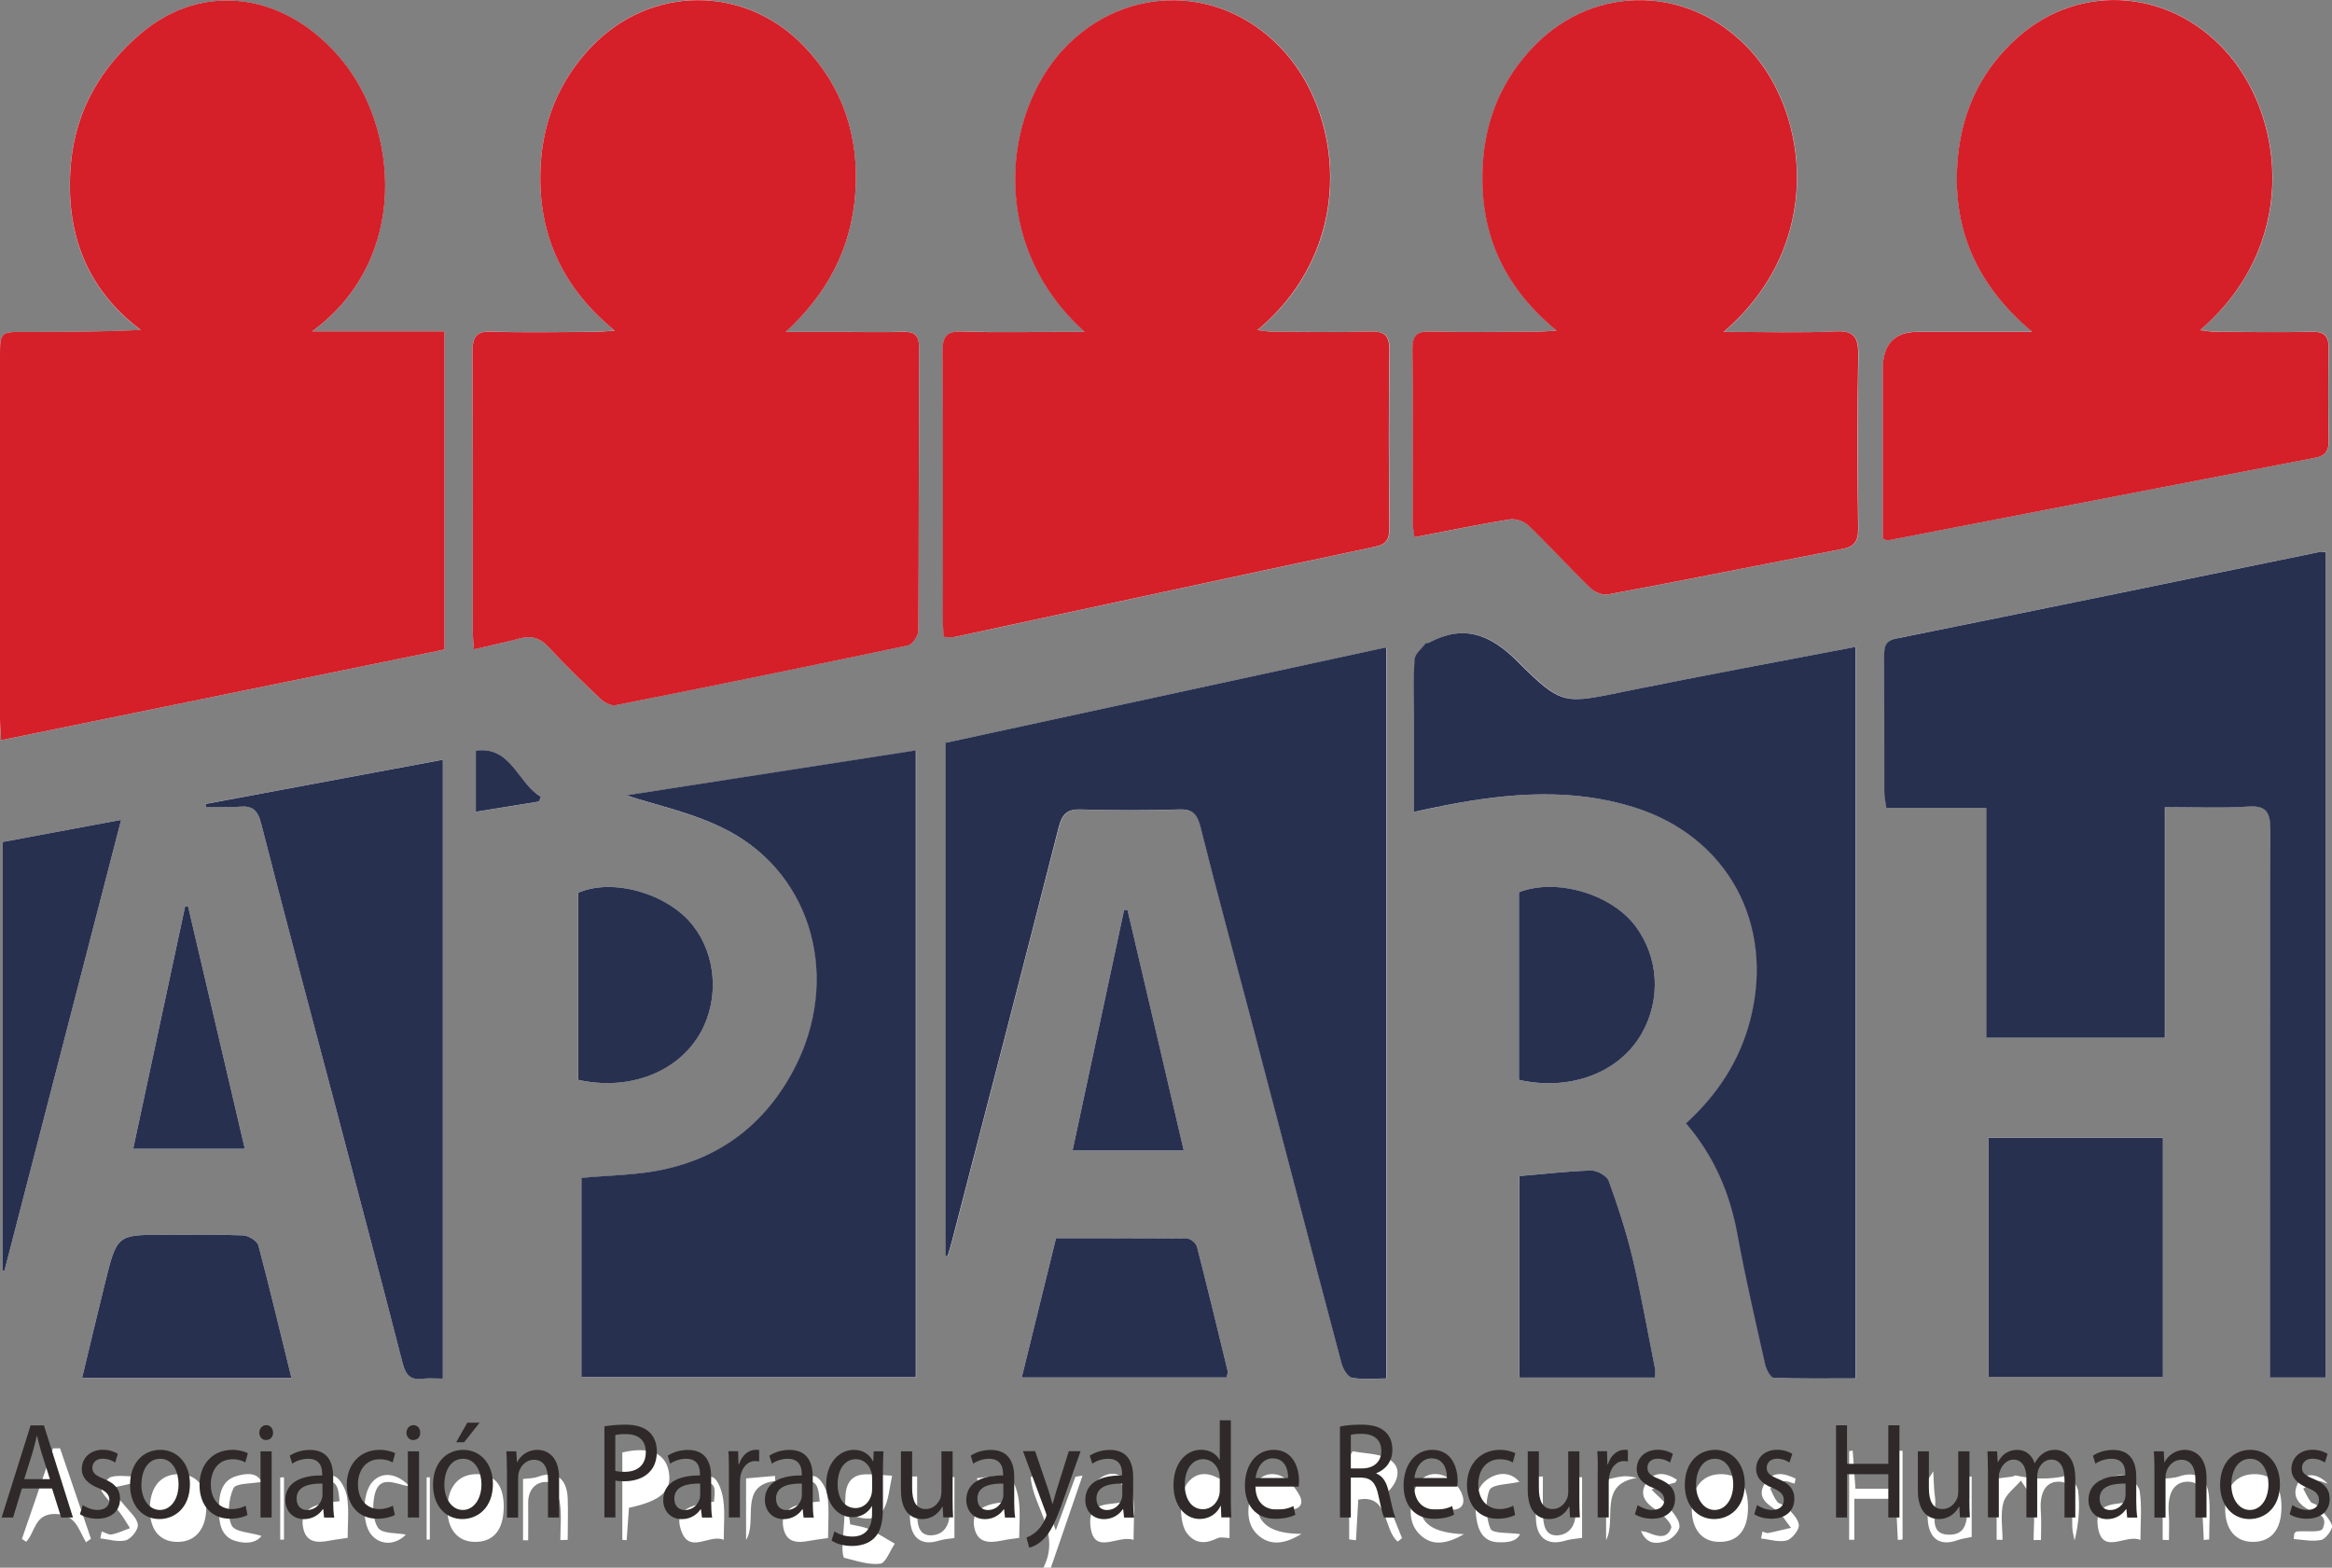
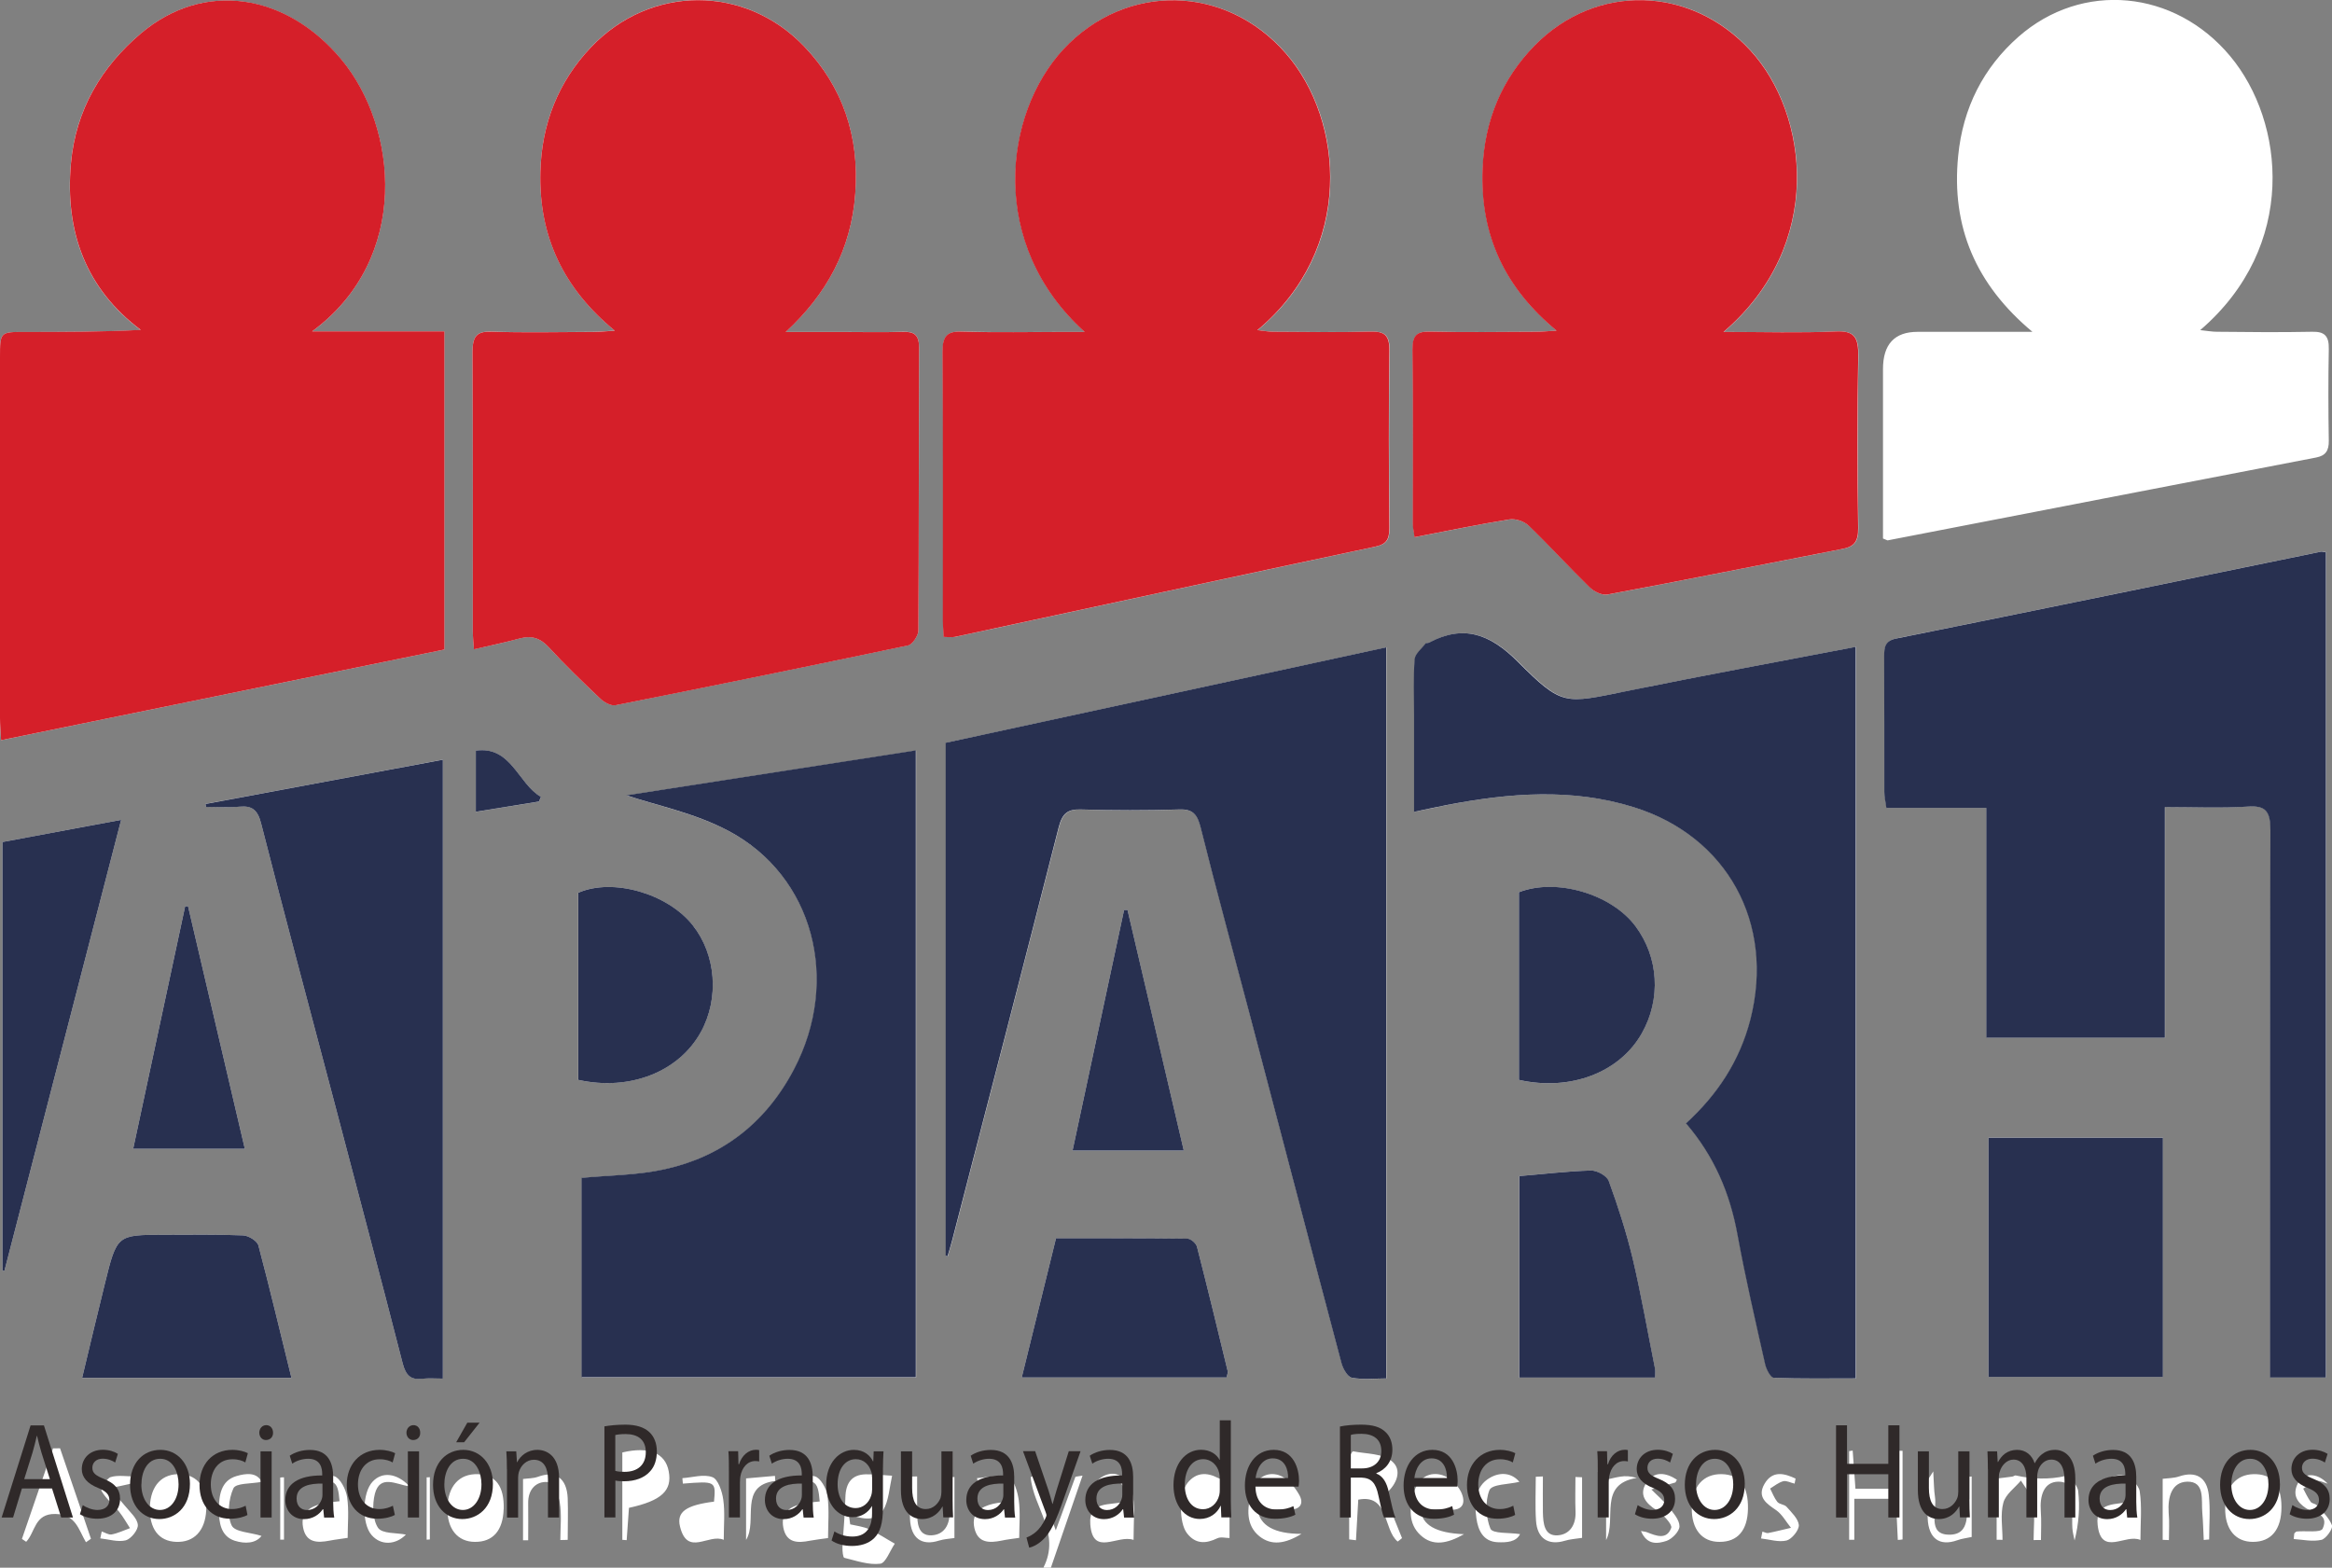
<svg xmlns="http://www.w3.org/2000/svg" id="Capa_2" data-name="Capa 2" viewBox="0 0 285.09 191.66">
  <rect x="0" y="0" width="285.09" height="191.66" fill="#808080" stroke="none" />
  <defs>
    <style> .cls-1 { fill: #283050; } .cls-1, .cls-2, .cls-3, .cls-4 { stroke-width: 0px; } .cls-2 { fill: #2f2929; } .cls-3 { fill: #d51f29; } .cls-4 { fill: #fff; } </style>
  </defs>
  <g id="Layer_1" data-name="Layer 1">
    <g>
      <path class="cls-4" d="m54.32,79.41v-38.89h-16.17c12.09-8.9,10.48-24.97,3.57-33.25C34.92-.87,24.87-2.38,17.2,4.11c-4.79,4.05-7.95,9.3-8.54,15.89-.75,8.34,1.85,15.33,8.54,20.34-4.88.25-9.54.24-14.2.25C0,40.58,0,40.59,0,43.71,0,58.41,0,73.1,0,87.79c0,.83.08,1.65.13,2.7,18.23-3.73,36.2-7.41,54.19-11.08m20.83-38.99c-1.21.07-1.89.15-2.58.15-4.17.02-8.36.11-12.53-.03-1.84-.05-2.28.66-2.28,2.55.07,11.36.04,22.72.04,34.08,0,.66.09,1.33.14,2.2,2.02-.46,3.84-.83,5.62-1.33,1.39-.36,2.43-.08,3.49,1.04,2.02,2.2,4.18,4.29,6.34,6.33.49.45,1.28.9,1.85.8,11.93-2.38,23.84-4.8,35.77-7.31.53-.12,1.27-1.21,1.27-1.84.07-11.53.04-23.03.08-34.55,0-1.6-.62-1.98-1.94-1.95-2.45.08-4.88.02-7.34.02h-7.03c5-4.61,8.02-10.1,8.51-16.96.5-6.97-1.55-13.02-6.23-17.93-7.25-7.61-18.84-7.57-26.1.1-3.96,4.18-6.02,9.33-6.17,15.21-.2,7.91,2.84,14.28,9.09,19.41m57.46.17h-2.32c-4.25,0-8.48.07-12.73-.04-1.81-.05-2.33.59-2.31,2.52.08,10.9.03,21.77.04,32.67,0,.69.07,1.38.1,2.14.55,0,.98.06,1.39-.01,17.1-3.68,34.2-7.38,51.33-11.02,1.33-.28,1.77-.79,1.77-2.26-.07-7.24-.09-14.47,0-21.69.04-1.96-.65-2.38-2.25-2.35-3.96.1-7.92.04-11.88.02-.56,0-1.13-.1-2-.2,11.89-9.92,10.59-25.62,3.51-33.79-7.35-8.48-19.55-8.76-27.21-.57-7.37,7.92-9.26,23.9,2.58,34.58m78.1,0c12.43-10.64,10.36-26.64,3.33-34.36-7.26-7.97-18.89-8.35-26.44-.64-3.98,4.08-6.12,9.12-6.35,15.08-.3,8.14,2.75,14.56,9.05,19.76-1.17.07-1.87.14-2.56.14-4.32.02-8.64.08-12.96-.02-1.56-.02-2.12.45-2.1,2.23.09,7.09.03,14.16.04,21.25,0,.5.14,1,.21,1.65,3.97-.75,7.76-1.56,11.6-2.17.77-.11,1.82.24,2.39.79,2.53,2.43,4.9,5.05,7.41,7.5.55.55,1.53,1.03,2.21.89,9.56-1.78,19.09-3.71,28.64-5.56,1.44-.26,2.02-.85,1.99-2.56-.09-6.99-.12-14,.01-20.99.04-2.3-.46-3.16-2.73-3.05-4.37.2-8.74.06-13.73.06m73.64,127.83v-100.9c-.3-.03-.44-.09-.58-.08-17.28,3.55-34.58,7.12-51.9,10.61-1.39.28-1.53.99-1.53,2.19.02,5.52.01,11.04.02,16.58,0,.56.14,1.16.25,1.96h12.22v28.09h21.83v-28.2c3.55,0,6.86.15,10.15-.06,2.21-.15,2.77.6,2.75,2.96-.09,21.25-.05,42.49-.05,63.74v3.1h6.84Zm-54.17-102.57c.44.16.51.24.58.22,17.46-3.38,34.93-6.77,52.38-10.13,1.12-.22,1.55-.81,1.53-2.05-.06-3.73-.07-7.47,0-11.21.04-1.66-.58-2.14-2.03-2.11-3.89.08-7.77.04-11.66,0-.58,0-1.15-.11-2.03-.2,11.94-10.25,10.37-25.45,3.67-33.49-6.79-8.14-18.11-9.21-25.89-2.37-4.28,3.77-6.8,8.68-7.37,14.57-.86,8.67,2.16,15.72,9.08,21.5h-14.04q-4.23,0-4.23,4.55v20.71Zm-114.56,87.69c.07.01.14.04.22.06.19-.64.38-1.28.56-1.93,4.37-16.85,8.73-33.69,13.04-50.56.44-1.67,1.11-2.17,2.66-2.13,4.04.12,8.06.12,12.09,0,1.62-.06,2.19.6,2.6,2.24,1.89,7.54,3.95,15.03,5.92,22.57,3.77,14.28,7.49,28.59,11.29,42.88.18.69.74,1.7,1.26,1.78,1.36.26,2.78.09,4.2.09v-89.38c-18.06,3.91-35.99,7.79-53.85,11.67v62.72Zm90.51-16.2c3.47,4.05,5.37,8.53,6.3,13.62.97,5.3,2.2,10.58,3.38,15.83.15.63.69,1.65,1.06,1.66,3.35.13,6.69.07,10.02.07v-89.43c-9.46,1.81-18.73,3.52-27.97,5.4-7.66,1.54-7.88,1.88-13.36-3.59-3.43-3.44-6.69-4.55-10.85-2.32-.12.06-.35,0-.4.09-.5.63-1.29,1.26-1.35,1.94-.16,2.24-.07,4.5-.07,6.76v11.89c1.56-.33,2.8-.59,4.04-.84,7.64-1.48,15.26-2.08,22.84.28,11.41,3.56,17.23,14.18,14.24,25.93-1.29,5.08-4.04,9.21-7.87,12.71m-135.03,31.06h40.86v-76.62c-12.24,1.89-24.32,3.76-35.38,5.48,3.62,1.22,8.35,2.16,12.5,4.36,10.38,5.51,13.69,18.26,7.99,29.13-3.51,6.69-8.92,10.7-15.79,12.22-3.31.74-6.75.73-10.18,1.06v24.38ZM25.13,98.29c.02.12.03.23.06.35,1.37,0,2.73.11,4.08-.03,1.55-.15,2.25.4,2.67,2.12,2.88,11.26,5.89,22.49,8.86,33.74,2.81,10.72,5.67,21.43,8.42,32.17.39,1.5.99,2.07,2.37,1.91.83-.08,1.67-.02,2.55-.02v-75.66c-9.8,1.84-19.4,3.62-29.01,5.41m217.97,70.05h21.32v-29.25h-21.32v29.25ZM.3,102.94v52.39c.08.01.15.03.24.04,4.72-18.27,9.46-36.53,14.27-55.14-5.07.96-9.79,1.82-14.51,2.71m35.33,65.51c-1.39-5.62-2.64-10.93-4.04-16.19-.15-.57-1.21-1.2-1.87-1.23-3.23-.13-6.47-.07-9.71-.07-5.71,0-5.72,0-7.19,5.97-.94,3.79-1.83,7.59-2.78,11.52h25.59Zm93.47-17.06c-1.4,5.69-2.77,11.24-4.19,17.02h25.04c.06-.32.19-.56.14-.76-1.23-5.09-2.46-10.17-3.76-15.23-.12-.42-.75-.97-1.16-.98-5.32-.06-10.63-.04-16.07-.04m56.63-7.61v24.63h16.6c0-.43.04-.75,0-1.04-.91-4.52-1.7-9.1-2.76-13.59-.76-3.19-1.78-6.32-2.9-9.39-.24-.65-1.44-1.32-2.19-1.3-2.86.08-5.72.43-8.75.68m-.05-11.76c6.32,1.42,12.32-.91,15.04-5.72,2.35-4.17,2.05-9.29-.8-13.08-2.95-3.92-9.66-5.91-14.24-4.14v22.94Zm-114.99,0c6.32,1.39,12.33-1.01,14.99-5.87,2.27-4.11,1.85-9.44-1-13.03-3.08-3.89-9.77-5.82-13.99-3.98v22.88Zm-54.41,8.43h13.65c-2.34-9.99-4.64-19.82-6.94-29.65-.12,0-.24.01-.36.02-2.1,9.8-4.2,19.57-6.35,29.63m128.44.23c-2.33-9.95-4.6-19.69-6.88-29.42h-.42c-2.09,9.74-4.17,19.5-6.3,29.42h13.6Zm-78.83-42.68c.08-.19.17-.37.24-.57-2.78-1.58-3.64-6.27-7.96-5.65v7.47c2.69-.44,5.2-.85,7.72-1.25m99.06,90.2c.26.04.54.06.82.1.09-1.63.19-3.26.28-4.96,3.76-.75,3.05,3.7,4.82,5.12.18-.12.35-.28.53-.42-.7-1.72-1.4-3.44-2.12-5.24-.01,0,.06-.14.17-.23,1.31-1.11,2.01-2.87.71-3.93-1.18-.97-3.1-.89-4.73-1.21-.12-.02-.47.59-.47.9-.04,3.29-.02,6.58-.02,9.86m-61-1.83c-.06-.42-.12-.84-.18-1.26,4.87,1.98,4.67-1.84,5.3-4.69-1-.05-2.13-.2-3.25-.17-1.66.05-2.42,1.03-2.46,2.83-.04,2.03-.26,4.06-.36,6.09-.01.46.06,1.25.23,1.29,1.45.35,2.97.9,4.4.72.66-.09,1.18-1.59,1.77-2.45-1.05-.59-2.06-1.27-3.15-1.77-.7-.32-1.51-.41-2.29-.59m128.07,1.9c.19,0,.39-.03.57-.06v-10.83c-.18,0-.37-.01-.56-.01-.1,1.56-.19,3.12-.27,4.64h-4.93c-.12-1.67-.22-3.17-.34-4.66-.14.02-.28.05-.43.07v10.83h.63v-5.01h5.1c.07,1.75.13,3.41.22,5.04m12.07-.03c.24,0,.49,0,.73.01,0-1.51-.28-3.13.1-4.53.28-1.04,1.4-1.82,2.15-2.71.53.88,1.33,1.72,1.48,2.68.26,1.49.07,3.05.07,4.59.31,0,.6-.01.9-.01,0-1.18.07-2.37-.02-3.52-.14-1.86.35-3.6,2.16-3.61,2.03-.02,1.6,2.11,1.67,3.59.04.7-.02,1.41.03,2.1.03.5.17,1,.27,1.5.52-2.07.66-4.07.44-6.03-.06-.7-1.12-1.95-1.51-1.86-2.08.47-4.09.39-6.13-.06-.12-.03-.25.12-.41.14-.62.09-1.26.16-1.92.24v7.49Zm-233.58.31c.21-.14.41-.28.62-.43-1.25-3.68-2.51-7.37-3.78-11.06-.29.01-.58.01-.86.01-1.27,3.69-2.54,7.38-3.8,11.07.17.12.34.24.52.35,1.12-1.17,1-3.45,3.56-3.4,2.51.03,2.83,1.9,3.75,3.46m139.8-.52v-11.31h-.49c-.07,1.39-.15,2.78-.23,4.25-.33-.12-.51-.2-.7-.29-1.36-.7-2.66-.7-3.71.61-1.04,1.31-1.08,4.86-.06,6.17,1.05,1.35,2.32,1.27,3.7.6.43-.2,1.01-.03,1.5-.03m-74.24-10.45v10.67c.18.02.36.02.53.04.09-1.33.19-2.66.28-3.95,3.99-.87,5.31-2.11,4.86-4.47-.42-2.25-2.43-3.07-5.67-2.3m102.88,9.99q-5.13-.2-5.26-3.03c1.14,0,2.29-.09,3.42.03,1.73.16,2.14-.83,1.48-2.2-.45-.89-1.4-1.75-2.28-2.02-1.5-.45-2.86.24-3.43,1.98-.6,1.92-.77,3.96.78,5.37,1.49,1.37,3.24,1.04,5.29-.12m-25.22-3.04c1.32,0,2.58-.04,3.86.02,1.36.04,1.85-.75,1.21-1.84-.56-1-1.5-2.06-2.48-2.37-1.52-.47-2.85.39-3.34,2.14-.55,1.94-.69,4,.98,5.34,1.47,1.17,3.16.92,5.14-.3q-4.95,0-5.37-2.99m-92.16-.03c.07-2.8-.97-4.2-3.18-4.28-2.25-.06-3.65,1.46-3.7,4.12-.07,2.55,1.23,4.16,3.36,4.16,2.2.02,3.43-1.38,3.51-4m152.12-.03c.05-2.79-1-4.2-3.2-4.25-2.25-.05-3.64,1.51-3.67,4.17-.02,2.57,1.25,4.13,3.41,4.11,2.2,0,3.41-1.41,3.46-4.03m-195.37-.24c-.08,2.65,1.08,4.2,3.23,4.27,2.18.08,3.54-1.37,3.66-3.88.12-2.72-.97-4.26-3.1-4.39-2.29-.13-3.7,1.37-3.79,4m23.19-.7c-.7.09-1.41.12-2.08.28-1.43.35-2.74,1.02-2.38,2.92.35,1.91,1.78,1.9,3.23,1.62.71-.14,1.4-.21,2.22-.34,0-1.61.18-3.35-.07-5-.15-.96-.85-2.31-1.57-2.54-1.03-.32-2.29.2-3.45.36.03.23.05.45.08.67,3.41-.81,3.81-.62,4.02,2.03m237.4.7c0-2.73-1.15-4.06-3.42-4.01-2.14.05-3.43,1.6-3.46,4.13-.04,2.58,1.24,4.15,3.38,4.15,2.25.01,3.51-1.51,3.5-4.27m-159.47-3.53l.16.86c3.32-.97,3.84-.72,3.92,2.01-.7.09-1.41.11-2.09.27-1.46.34-2.72,1.08-2.31,2.97.43,1.89,1.87,1.82,3.31,1.54.67-.15,1.37-.22,2.17-.34,0-1.49.15-3.07-.05-4.57-.14-1.04-.6-2.62-1.25-2.84-1.15-.4-2.56.02-3.86.11m-18.21,7.32c0-1.65.16-3.44-.07-5.18-.13-.89-.86-2.17-1.54-2.36-1.08-.29-2.32.17-3.5.32.04.23.07.45.11.68,3.4-.8,3.75-.64,3.98,2.07-.7.09-1.41.11-2.09.27-1.44.33-2.72,1.02-2.36,2.92.37,1.92,1.79,1.9,3.24,1.61.7-.13,1.41-.21,2.26-.33m159.43-4.48c-1.89.46-4.59-.07-4.25,2.89.44,3.91,3.42,1.01,5.23,1.83,0-2.11.2-4.08-.09-5.96-.12-.76-1.17-1.75-1.93-1.93-.9-.2-1.92.36-2.91.6.05.22.1.44.14.66,3.11-1.08,3.72-.77,3.81,1.92m-177.27-2.86c.02.23.05.46.06.68,4.02-.32,4.04-.3,3.81,2.2-3.38.43-4.6,1.23-4.16,3.04.91,3.73,3.5.82,5.35,1.63,0-1.82.16-3.39-.06-4.9-.13-1.02-.65-2.52-1.32-2.76-1.09-.41-2.43.04-3.68.12m55.16,7.54c0-1.93.16-3.65-.07-5.33-.12-.89-.76-2.01-1.47-2.44-1.15-.73-2.55-.08-3.34,1.06,3.36-.86,3.89-.56,3.74,2.05-1.66.48-4.38-.16-4.15,2.77.31,4,3.34,1.2,5.29,1.9m-11.99-7.91c-.19.08-.4.16-.59.23.31,3.74,3.72,6.84,1.56,11.06.29.03.59.05.89.08,1.27-3.68,2.54-7.38,3.89-11.32-.61.12-.84.1-.88.17-.76,2.07-1.51,4.13-2.39,6.52-.48-1.33-.86-2.41-1.25-3.45-.4-1.11-.82-2.2-1.23-3.3m137.81,7.91c.25,0,.51.03.75.03,0-1.12.08-2.23-.03-3.34-.13-1.95.38-3.75,2.27-3.8,2.19-.04,1.71,2.21,1.84,3.75.1,1.11.12,2.26.18,3.38.21-.04.44-.04.66-.06,0-1.81.16-3.64-.04-5.43-.24-2.21-1.61-2.95-3.6-2.29-.66.23-1.4.22-2.04.3v7.46Zm-71-7.65c-.28,0-.55-.02-.8-.03,0,1.41-.05,2.82.01,4.23.07,1.7-.78,2.81-2.18,2.9-1.64.11-1.78-1.45-1.81-2.83-.02-1.45,0-2.92,0-4.37-.29.01-.58.02-.87.04,0,1.8-.09,3.59.03,5.37.14,2.18,1.51,3.05,3.5,2.46.64-.2,1.34-.24,2.13-.36v-7.41Zm-76.72,7.43v-7.46c-.2,0-.42,0-.63,0,0,1.36-.06,2.74.02,4.09.12,1.8-.7,3-2.24,3.04-1.62.04-1.71-1.53-1.71-2.9-.01-1.44,0-2.87,0-4.3-.29.01-.59.02-.89.02,0,1.73-.05,3.47.02,5.2.11,2.35,1.44,3.29,3.52,2.63.64-.2,1.32-.23,1.9-.32m124.37-.13v-7.39c-.18,0-.39.02-.59.03,0,.74.02,1.49,0,2.24-.03,2.01.55,4.88-2.19,4.84-2.7-.03-1.43-2.92-1.71-4.63-.13-.83-.12-1.67-.21-3.11-.46.77-.65.94-.66,1.11-.04,1.54-.1,3.1-.02,4.64.11,2.48,1.47,3.44,3.62,2.67.54-.2,1.1-.25,1.76-.4m-177.1-7.1v7.5h.63c0-1.5.02-3,0-4.5-.04-1.76,1.01-2.71,2.35-2.62.57.04,1.36,1.54,1.51,2.49.25,1.48.07,3.07.07,4.6.3,0,.61,0,.9-.02,0-1.7.06-3.4,0-5.12-.12-2.46-1.51-3.38-3.66-2.58-.56.2-1.21.18-1.79.26m220.61.57c-1.34-1.41-3-1.34-3.65-.03-.69,1.38-.1,2.31,1.03,3.05.96.6,2.82.66,2.01,2.48-.25.53-2.06.24-3.16.35-.11,0-.22.16-.31.23-.04.25-.04.46-.07.69,1.13.08,2.3.35,3.39.1.55-.12,1.43-1.38,1.29-1.77-.36-.94-1.18-1.68-1.86-2.46-.18-.2-.59-.2-.74-.41-.36-.49-.63-1.08-.92-1.62.52-.32,1.02-.77,1.58-.93.42-.11.94.2,1.41.32m-252.58-.23c-.59-1.19-1.91-1.04-3.09-.69-1.9.56-2.13,2.38-2.13,4.12,0,1.57.24,3.23,1.93,3.78,1.3.41,2.58.32,3.28-.59-1.34-.44-3.28-.45-3.66-1.3-.56-1.2-.37-3.22.22-4.51.3-.67,2.13-.54,3.46-.8m187.4.22c.05-.19.07-.41.12-.62-1.35-.63-2.81-1.05-3.8.65-.95,1.65.28,2.43,1.45,3.23.72.51,1.2,1.42,1.79,2.14-.93.21-1.86.46-2.81.64-.2.03-.45-.12-.68-.18l-.17.84c1.05.12,2.16.49,3.13.25.63-.17,1.53-1.27,1.49-1.89-.08-.78-.89-1.54-1.49-2.22-.28-.32-.87-.29-1.14-.61-.37-.47-.6-1.08-.88-1.63.53-.33,1.03-.74,1.61-.9.42-.09.92.2,1.39.3m-14.39-.48c-1.37-.89-2.79-1.09-3.73.36-.96,1.45-.11,2.52,1.23,3.36.77.48,1.95,1.74,1.8,2.16-.55,1.51-1.83.99-2.94.55-.17-.07-.35-.08-.76-.16.76,1.8,2.09,1.54,3.12,1.21.68-.23,1.59-1.17,1.59-1.78,0-.79-.74-1.62-1.3-2.32-.63-.8-1.43-1.47-2.14-2.19.97-.28,1.95-.56,2.92-.85.05-.01.08-.12.21-.35m-192.57,6.31c-.07.3-.12.59-.18.87,1.04.12,2.16.48,3.12.24.64-.18,1.53-1.28,1.47-1.89-.06-.78-.91-1.52-1.49-2.23-.64-.78-1.33-1.5-2.02-2.24.96-.19,1.92-.39,2.86-.61.11-.04.18-.2.72-.83-1.44,0-2.48-.21-3.39.07-.51.17-1.24,1.45-1.12,1.69.55.96,1.45,1.68,2.15,2.54.5.63.89,1.33,1.33,2.01-.75.27-1.48.63-2.25.77-.37.07-.81-.24-1.22-.37m173.32-6.07c-.92-1.09-2.32-1.24-3.62-.47-1.79,1.04-1.9,3.01-1.63,4.92.21,1.52.85,2.85,2.57,2.94,1.15.05,2.29-.02,2.77-.99-1.36-.21-3.33-.03-3.62-.66-.57-1.37-.66-3.36-.13-4.7.31-.76,2.29-.7,3.66-1.03m-136.11,6.45c-1.18-.24-2.91-.08-3.42-.84-.66-1-.71-2.85-.38-4.15.63-2.38,2.55-1.17,4.26-.89-1.6-1.69-3.38-1.83-4.53-.6-1.28,1.33-1.35,5.11-.15,6.51,1.15,1.36,3,1.23,4.22-.04m146.72-6.7v7.38c1.33-2.57-1.03-6.82,3.75-7.6-.81-.23-1.38-.25-1.97-.16-.59.08-1.17.25-1.78.38m-101.57.16c-.01-.21-.03-.41-.04-.63-1.2.11-2.38.21-3.53.31v7.52c1.46-2.34-.97-6.64,3.56-7.21m-42.22-.46c-.14.02-.26.02-.39.02v7.62c.12,0,.25-.02.39-.03v-7.62Zm-17.83.02c-.16,0-.31,0-.46.02v7.6c.15,0,.3,0,.46,0v-7.62Z" />
      <path class="cls-3" d="m54.32,79.41c-17.99,3.67-35.96,7.35-54.19,11.08-.05-1.05-.13-1.87-.13-2.7C0,73.1,0,58.41,0,43.71c0-3.12,0-3.13,3.01-3.13,4.65,0,9.32,0,14.2-.25-6.69-5.01-9.29-11.99-8.54-20.34.59-6.59,3.76-11.84,8.54-15.89,7.67-6.49,17.73-4.98,24.52,3.16,6.91,8.28,8.52,24.35-3.57,33.25h16.17v38.89Z" />
      <path class="cls-3" d="m75.15,40.42c-6.25-5.13-9.3-11.5-9.09-19.41.15-5.89,2.21-11.04,6.17-15.21,7.26-7.67,18.85-7.71,26.1-.1,4.69,4.91,6.74,10.97,6.23,17.93-.49,6.86-3.51,12.35-8.51,16.96h7.03c2.46,0,4.9.05,7.34-.02,1.32-.03,1.94.35,1.94,1.95-.05,11.53-.02,23.02-.08,34.55,0,.64-.74,1.73-1.27,1.84-11.92,2.51-23.84,4.94-35.77,7.31-.57.1-1.37-.35-1.85-.8-2.16-2.05-4.32-4.13-6.34-6.33-1.05-1.12-2.1-1.4-3.49-1.04-1.79.49-3.6.86-5.62,1.33-.07-.87-.14-1.54-.14-2.2,0-11.36.03-22.72-.04-34.08,0-1.89.44-2.61,2.28-2.55,4.17.14,8.36.04,12.53.03.69,0,1.37-.08,2.58-.15" />
      <path class="cls-3" d="m132.6,40.58c-11.84-10.67-9.95-26.65-2.58-34.58,7.66-8.19,19.86-7.91,27.21.57,7.08,8.16,8.38,23.86-3.51,33.79.88.1,1.44.2,2,.2,3.96.03,7.92.08,11.88-.02,1.6-.03,2.29.39,2.25,2.35-.09,7.22-.07,14.45,0,21.69,0,1.47-.44,1.98-1.77,2.26-17.12,3.63-34.22,7.34-51.33,11.02-.41.08-.83.01-1.39.01-.03-.77-.1-1.45-.1-2.14,0-10.89.04-21.77-.04-32.67-.01-1.93.51-2.58,2.31-2.52,4.25.13,8.48.04,12.73.04h2.32Z" />
      <path class="cls-3" d="m210.71,40.58c4.99,0,9.36.14,13.73-.06,2.28-.11,2.77.75,2.73,3.05-.13,6.99-.11,14.01-.01,20.99.03,1.71-.55,2.3-1.99,2.56-9.55,1.85-19.08,3.78-28.64,5.56-.68.13-1.66-.35-2.21-.89-2.51-2.45-4.88-5.06-7.41-7.5-.57-.56-1.63-.91-2.39-.79-3.83.61-7.63,1.42-11.6,2.17-.07-.65-.21-1.15-.21-1.65,0-7.09.06-14.16-.04-21.25-.02-1.78.54-2.26,2.1-2.23,4.32.1,8.64.04,12.96.02.69,0,1.39-.07,2.56-.14-6.3-5.2-9.36-11.62-9.05-19.76.23-5.96,2.37-11,6.35-15.08,7.54-7.71,19.17-7.33,26.44.64,7.04,7.71,9.11,23.72-3.33,34.36" />
      <path class="cls-1" d="m284.35,168.41h-6.84v-3.1c0-21.25-.03-42.49.05-63.74.01-2.36-.54-3.11-2.75-2.96-3.29.21-6.59.06-10.15.06v28.2h-21.83v-28.09h-12.22c-.11-.8-.25-1.39-.25-1.96,0-5.54,0-11.06-.02-16.58,0-1.21.13-1.92,1.53-2.19,17.32-3.49,34.62-7.06,51.9-10.61.14-.01.28.05.58.08v100.9Z" />
-       <path class="cls-3" d="m230.18,65.84v-20.71q0-4.55,4.23-4.55h14.04c-6.92-5.8-9.94-12.84-9.08-21.5.57-5.89,3.09-10.8,7.37-14.57,7.78-6.84,19.1-5.77,25.89,2.37,6.7,8.04,8.26,23.23-3.67,33.49.88.1,1.45.2,2.03.2,3.88.03,7.76.07,11.66,0,1.45-.03,2.07.45,2.03,2.11-.07,3.74-.06,7.48,0,11.21.02,1.24-.42,1.83-1.53,2.05-17.45,3.36-34.92,6.75-52.38,10.13-.07.02-.14-.05-.58-.22" />
      <path class="cls-1" d="m115.61,153.53v-62.72c17.86-3.87,35.79-7.75,53.85-11.67v89.38c-1.42,0-2.84.17-4.2-.09-.52-.1-1.08-1.1-1.26-1.78-3.8-14.29-7.52-28.6-11.29-42.88-1.98-7.54-4.04-15.03-5.92-22.57-.41-1.64-.97-2.3-2.6-2.24-4.03.12-8.05.12-12.09,0-1.55-.04-2.22.46-2.66,2.13-4.3,16.88-8.67,33.72-13.04,50.56-.17.65-.37,1.29-.56,1.93-.06-.02-.15-.04-.22-.06" />
      <path class="cls-1" d="m206.12,137.33c3.83-3.5,6.57-7.63,7.87-12.71,2.99-11.75-2.83-22.37-14.24-25.93-7.58-2.36-15.2-1.75-22.84-.28-1.23.25-2.47.5-4.04.84v-11.89c0-2.26-.1-4.52.07-6.76.06-.68.85-1.31,1.35-1.94.05-.09.27-.03.4-.09,4.17-2.23,7.42-1.12,10.85,2.32,5.48,5.48,5.7,5.14,13.36,3.59,9.24-1.88,18.51-3.59,27.97-5.4v89.43c-3.33,0-6.67.06-10.02-.07-.38,0-.92-1.03-1.06-1.66-1.18-5.25-2.41-10.53-3.38-15.83-.93-5.09-2.83-9.57-6.3-13.62" />
      <path class="cls-1" d="m71.1,168.38v-24.38c3.43-.33,6.88-.32,10.18-1.06,6.87-1.51,12.28-5.53,15.79-12.22,5.7-10.87,2.39-23.62-7.99-29.13-4.16-2.21-8.88-3.14-12.5-4.36,11.06-1.72,23.14-3.59,35.38-5.49v76.63h-40.86Z" />
      <path class="cls-1" d="m25.13,98.29c9.6-1.79,19.21-3.58,29.01-5.41v75.66c-.88,0-1.72-.07-2.55.02-1.38.16-1.98-.41-2.37-1.91-2.75-10.74-5.61-21.45-8.42-32.17-2.97-11.24-5.98-22.47-8.86-33.74-.42-1.72-1.11-2.27-2.67-2.12-1.35.13-2.72.03-4.08.03-.02-.12-.04-.24-.06-.35" />
      <rect class="cls-1" x="243.1" y="139.09" width="21.32" height="29.25" />
      <path class="cls-1" d="m.3,102.94c4.73-.88,9.44-1.77,14.51-2.71-4.81,18.6-9.54,36.87-14.27,55.14-.09,0-.16-.03-.24-.04v-52.39Z" />
      <path class="cls-1" d="m35.63,168.45H10.04c.95-3.94,1.84-7.74,2.78-11.52,1.47-5.97,1.48-5.97,7.19-5.97,3.24,0,6.48-.06,9.71.07.66.03,1.71.66,1.87,1.23,1.4,5.26,2.65,10.57,4.04,16.19" />
      <path class="cls-1" d="m129.1,151.39c5.44,0,10.75-.02,16.07.04.41.01,1.04.56,1.16.98,1.3,5.06,2.53,10.14,3.76,15.23.04.2-.08.44-.14.76h-25.04c1.41-5.77,2.79-11.33,4.19-17.02" />
      <path class="cls-1" d="m185.74,143.78c3.03-.25,5.9-.6,8.75-.68.75-.02,1.95.64,2.19,1.3,1.12,3.07,2.13,6.2,2.9,9.39,1.06,4.49,1.85,9.07,2.76,13.59.04.29,0,.6,0,1.04h-16.6v-24.63Z" />
      <path class="cls-1" d="m185.69,132.02v-22.94c4.58-1.78,11.29.21,14.24,4.14,2.85,3.8,3.15,8.91.8,13.08-2.71,4.81-8.72,7.14-15.04,5.72" />
      <path class="cls-1" d="m70.7,132.02v-22.88c4.22-1.84,10.91.09,13.99,3.98,2.85,3.6,3.26,8.92,1,13.03-2.66,4.86-8.67,7.27-14.99,5.87" />
      <path class="cls-1" d="m16.28,140.45c2.15-10.05,4.25-19.83,6.35-29.63.12-.02.24-.02.36-.02,2.3,9.83,4.6,19.66,6.94,29.65h-13.65Z" />
      <path class="cls-1" d="m144.72,140.67h-13.6c2.13-9.92,4.21-19.68,6.3-29.42h.42c2.29,9.73,4.55,19.47,6.88,29.42" />
      <path class="cls-1" d="m65.89,97.99c-2.52.4-5.03.81-7.72,1.25v-7.47c4.32-.62,5.18,4.07,7.96,5.65-.08.2-.17.38-.24.57" />
      <path class="cls-2" d="m2.68,181.97l-1.08,3.55H.2l3.54-11.26h1.63l3.55,11.26h-1.44l-1.12-3.55h-3.69Zm3.42-1.14l-1.03-3.24c-.23-.74-.38-1.41-.54-2.05h-.03c-.15.67-.33,1.35-.52,2.03l-1.02,3.26h3.14Z" />
      <path class="cls-2" d="m10.12,184.01c.4.28,1.12.59,1.79.59.99,0,1.46-.54,1.46-1.21s-.38-1.08-1.39-1.49c-1.34-.53-1.98-1.33-1.98-2.29,0-1.31.97-2.37,2.58-2.37.76,0,1.42.23,1.83.5l-.33,1.06c-.29-.2-.84-.47-1.54-.47-.8,0-1.25.51-1.25,1.11,0,.67.45.97,1.43,1.37,1.29.53,1.96,1.23,1.96,2.44,0,1.41-1.02,2.42-2.79,2.42-.82,0-1.57-.21-2.12-.55l.35-1.12Z" />
      <path class="cls-2" d="m23.22,181.4c0,3-1.92,4.31-3.74,4.31-2.02,0-3.58-1.61-3.58-4.18,0-2.71,1.64-4.28,3.71-4.28s3.61,1.68,3.61,4.15m-5.94.09c0,1.77.94,3.11,2.27,3.11s2.28-1.32,2.28-3.14c0-1.38-.62-3.12-2.24-3.12s-2.3,1.61-2.3,3.15" />
      <path class="cls-2" d="m30.26,185.21c-.35.21-1.14.46-2.14.46-2.26,0-3.73-1.65-3.73-4.13s1.57-4.29,4.02-4.29c.81,0,1.52.21,1.89.41l-.31,1.13c-.31-.2-.83-.39-1.58-.39-1.72,0-2.64,1.38-2.64,3.07,0,1.88,1.1,3.02,2.59,3.02.77,0,1.28-.22,1.67-.41l.22,1.12Z" />
      <path class="cls-2" d="m33.38,175.15c.02.51-.34.9-.87.9-.48,0-.81-.4-.81-.9s.35-.92.85-.92.83.4.83.92m-1.53,2.28h1.36v8.09h-1.36v-8.09Z" />
      <path class="cls-2" d="m39.62,185.52l-.1-1.01h-.06c-.41.63-1.22,1.21-2.29,1.21-1.52,0-2.29-1.16-2.29-2.33,0-1.96,1.61-3.03,4.51-3.01v-.17c0-.68-.18-1.87-1.71-1.87-.7,0-1.43.23-1.95.6l-.31-.97c.62-.43,1.52-.71,2.47-.71,2.29,0,2.84,1.68,2.84,3.3v3.04c0,.69.04,1.38.13,1.93h-1.24Zm-.2-4.14c-1.48-.04-3.16.26-3.16,1.82,0,.96.58,1.41,1.28,1.41.96,0,1.58-.67,1.8-1.35.05-.15.08-.31.08-.47v-1.41Z" />
      <path class="cls-2" d="m48.27,185.21c-.35.21-1.14.46-2.15.46-2.26,0-3.73-1.65-3.73-4.13s1.58-4.29,4.02-4.29c.81,0,1.53.21,1.9.41l-.31,1.13c-.33-.2-.84-.39-1.59-.39-1.71,0-2.65,1.38-2.65,3.07,0,1.88,1.12,3.02,2.6,3.02.77,0,1.29-.22,1.67-.41l.24,1.12Z" />
      <path class="cls-2" d="m51.37,175.15c.02.51-.32.9-.86.9-.49,0-.82-.4-.82-.9s.36-.92.86-.92.82.4.82.92m-1.51,2.28h1.37v8.09h-1.37v-8.09Z" />
      <path class="cls-2" d="m60.26,181.4c0,3-1.93,4.31-3.74,4.31-2.03,0-3.58-1.61-3.58-4.18,0-2.71,1.64-4.28,3.7-4.28s3.62,1.68,3.62,4.15m-5.94.09c0,1.77.94,3.11,2.26,3.11s2.28-1.32,2.28-3.14c0-1.38-.64-3.12-2.24-3.12s-2.3,1.61-2.3,3.15m4.31-7.56l-1.89,2.39h-.97l1.36-2.39h1.51Z" />
      <path class="cls-2" d="m61.97,179.62c0-.84-.02-1.53-.07-2.19h1.21l.09,1.33h.03c.37-.76,1.23-1.51,2.47-1.51,1.05,0,2.65.65,2.65,3.44v4.83h-1.36v-4.67c0-1.29-.45-2.39-1.73-2.39-.89,0-1.59.69-1.83,1.51-.05.18-.09.43-.09.69v4.87h-1.36v-5.9Z" />
      <path class="cls-2" d="m73.88,174.38c.65-.11,1.5-.21,2.58-.21,1.33,0,2.31.33,2.93.92.57.53.91,1.35.91,2.35s-.28,1.84-.8,2.41c-.71.83-1.87,1.24-3.19,1.24-.4,0-.78-.02-1.08-.09v4.51h-1.34v-11.14Zm1.34,5.44c.29.09.66.12,1.12.12,1.62,0,2.61-.86,2.61-2.4s-.98-2.22-2.47-2.22c-.58,0-1.03.06-1.26.12v4.38Z" />
-       <path class="cls-2" d="m85.82,185.52l-.13-1.01h-.04c-.42.63-1.21,1.21-2.29,1.21-1.52,0-2.28-1.16-2.28-2.33,0-1.96,1.61-3.03,4.49-3.01v-.17c0-.68-.16-1.87-1.7-1.87-.69,0-1.41.23-1.94.6l-.3-.97c.62-.43,1.52-.71,2.46-.71,2.29,0,2.85,1.68,2.85,3.3v3.04c0,.69.03,1.38.12,1.93h-1.22Zm-.22-4.14c-1.48-.04-3.16.26-3.16,1.82,0,.96.58,1.41,1.28,1.41.98,0,1.6-.67,1.81-1.35.04-.15.07-.31.07-.47v-1.41Z" />
      <path class="cls-2" d="m89.11,179.95c0-.96,0-1.77-.06-2.53h1.19l.04,1.59h.07c.34-1.09,1.16-1.77,2.07-1.77.15,0,.26.01.39.04v1.39c-.13-.03-.27-.05-.47-.05-.96,0-1.64.78-1.83,1.89-.02.2-.05.44-.05.69v4.31h-1.35v-5.56Z" />
      <path class="cls-2" d="m98.24,185.52l-.11-1.01h-.04c-.42.63-1.22,1.21-2.29,1.21-1.52,0-2.29-1.16-2.29-2.33,0-1.96,1.62-3.03,4.51-3.01v-.17c0-.68-.18-1.87-1.72-1.87-.68,0-1.41.23-1.94.6l-.31-.97c.62-.43,1.52-.71,2.46-.71,2.3,0,2.85,1.68,2.85,3.3v3.04c0,.69.03,1.38.12,1.93h-1.24Zm-.21-4.14c-1.46-.04-3.16.26-3.16,1.82,0,.96.58,1.41,1.29,1.41.96,0,1.59-.67,1.8-1.35.05-.15.07-.31.07-.47v-1.41Z" />
      <path class="cls-2" d="m108.01,177.42c-.03.59-.07,1.23-.07,2.22v4.69c0,1.87-.34,3-1.06,3.7-.73.74-1.79.97-2.73.97s-1.88-.23-2.49-.67l.35-1.11c.49.33,1.26.63,2.19.63,1.4,0,2.41-.78,2.41-2.82v-.9h-.02c-.43.74-1.23,1.35-2.39,1.35-1.86,0-3.2-1.72-3.2-3.95,0-2.75,1.66-4.28,3.38-4.28,1.3,0,2.02.73,2.34,1.4h.04l.05-1.22h1.2Zm-1.4,3.19c0-.24-.02-.47-.09-.66-.25-.86-.91-1.56-1.89-1.56-1.31,0-2.23,1.19-2.23,3.07,0,1.58.74,2.91,2.21,2.91.84,0,1.6-.58,1.89-1.52.08-.24.12-.53.12-.78v-1.46Z" />
      <path class="cls-2" d="m116.46,183.3c0,.84.02,1.57.06,2.21h-1.2l-.08-1.33h-.03c-.36.67-1.15,1.53-2.48,1.53-1.17,0-2.59-.71-2.59-3.55v-4.73h1.37v4.48c0,1.53.44,2.58,1.67,2.58.91,0,1.54-.69,1.8-1.35.06-.21.11-.49.11-.75v-4.96h1.37v5.88Z" />
      <path class="cls-2" d="m122.86,185.52l-.11-1.01h-.04c-.42.63-1.23,1.21-2.29,1.21-1.53,0-2.29-1.16-2.29-2.33,0-1.96,1.61-3.03,4.5-3.01v-.17c0-.68-.18-1.87-1.71-1.87-.68,0-1.4.23-1.94.6l-.31-.97c.61-.43,1.51-.71,2.46-.71,2.28,0,2.86,1.68,2.86,3.3v3.04c0,.69.03,1.38.12,1.93h-1.24Zm-.2-4.14c-1.49-.04-3.17.26-3.17,1.82,0,.96.59,1.41,1.28,1.41.98,0,1.59-.67,1.81-1.35.05-.15.08-.31.08-.47v-1.41Z" />
      <path class="cls-2" d="m126.55,177.42l1.63,4.79c.17.53.35,1.17.48,1.65h.03c.14-.49.3-1.1.48-1.69l1.49-4.75h1.44l-2.04,5.77c-.96,2.77-1.64,4.2-2.57,5.06-.66.63-1.32.89-1.67.96l-.33-1.24c.33-.12.8-.37,1.19-.72.36-.32.83-.9,1.13-1.65.08-.15.12-.26.12-.36,0-.07-.03-.19-.1-.38l-2.77-7.45h1.5Z" />
      <path class="cls-2" d="m137.42,185.52l-.11-1.01h-.05c-.41.63-1.22,1.21-2.29,1.21-1.52,0-2.29-1.16-2.29-2.33,0-1.96,1.6-3.03,4.5-3.01v-.17c0-.68-.17-1.87-1.7-1.87-.69,0-1.42.23-1.94.6l-.32-.97c.62-.43,1.52-.71,2.46-.71,2.29,0,2.85,1.68,2.85,3.3v3.04c0,.69.03,1.38.12,1.93h-1.23Zm-.21-4.14c-1.48-.04-3.17.26-3.17,1.82,0,.96.58,1.41,1.28,1.41.98,0,1.59-.67,1.8-1.35.05-.15.08-.31.08-.47v-1.41Z" />
      <path class="cls-2" d="m150.47,173.64v9.77c0,.73.03,1.55.06,2.1h-1.22l-.06-1.42h-.03c-.42.92-1.33,1.61-2.55,1.61-1.82,0-3.21-1.66-3.21-4.13,0-2.69,1.54-4.33,3.37-4.33,1.14,0,1.92.58,2.26,1.23h.03v-4.83h1.36Zm-1.36,7.07c0-.18-.01-.44-.06-.62-.2-.93-.95-1.7-1.96-1.7-1.41,0-2.25,1.34-2.25,3.13,0,1.63.75,2.99,2.23,2.99.9,0,1.73-.65,1.99-1.74.05-.21.06-.42.06-.65v-1.4Z" />
      <path class="cls-2" d="m153.48,181.74c.03,1.99,1.21,2.81,2.58,2.81.97,0,1.56-.18,2.06-.42l.24,1.05c-.47.25-1.29.5-2.49.5-2.3,0-3.68-1.63-3.68-4.07s1.33-4.36,3.52-4.36c2.45,0,3.1,2.32,3.1,3.8,0,.29-.04.53-.06.69h-5.26Zm3.99-1.05c.03-.95-.35-2.4-1.88-2.4-1.38,0-1.97,1.38-2.09,2.4h3.97Z" />
      <path class="cls-2" d="m163.81,174.4c.67-.15,1.65-.23,2.57-.23,1.44,0,2.37.28,3.02.92.54.51.82,1.26.82,2.14,0,1.48-.87,2.46-1.96,2.87v.05c.8.3,1.28,1.11,1.52,2.27.35,1.57.59,2.66.82,3.1h-1.4c-.17-.32-.39-1.29-.69-2.69-.32-1.56-.87-2.14-2.09-2.19h-1.28v4.88h-1.33v-11.12Zm1.33,5.12h1.38c1.45,0,2.35-.85,2.35-2.12,0-1.45-.97-2.1-2.4-2.11-.66,0-1.12.05-1.33.14v4.09Z" />
      <path class="cls-2" d="m172.89,181.74c.04,1.99,1.21,2.81,2.58,2.81.97,0,1.55-.18,2.07-.42l.22,1.05c-.47.25-1.29.5-2.47.5-2.33,0-3.7-1.63-3.7-4.07s1.34-4.36,3.52-4.36c2.45,0,3.09,2.32,3.09,3.8,0,.29-.04.53-.05.69h-5.26Zm4-1.05c.02-.95-.35-2.4-1.88-2.4-1.38,0-1.99,1.38-2.1,2.4h3.98Z" />
      <path class="cls-2" d="m185.22,185.21c-.36.21-1.14.46-2.15.46-2.26,0-3.73-1.65-3.73-4.13s1.59-4.29,4.02-4.29c.81,0,1.52.21,1.89.41l-.31,1.13c-.32-.2-.83-.39-1.57-.39-1.72,0-2.65,1.38-2.65,3.07,0,1.88,1.12,3.02,2.61,3.02.79,0,1.29-.22,1.67-.41l.23,1.12Z" />
-       <path class="cls-2" d="m193.08,183.3c0,.84.02,1.57.06,2.21h-1.2l-.08-1.33h-.04c-.33.67-1.12,1.53-2.46,1.53-1.18,0-2.59-.71-2.59-3.55v-4.73h1.36v4.48c0,1.53.43,2.58,1.68,2.58.92,0,1.54-.69,1.79-1.35.08-.21.12-.49.12-.75v-4.96h1.36v5.88Z" />
      <path class="cls-2" d="m195.33,179.95c0-.96,0-1.77-.06-2.53h1.19l.04,1.59h.08c.32-1.09,1.14-1.77,2.05-1.77.14,0,.27.01.38.04v1.39c-.13-.03-.26-.05-.46-.05-.95,0-1.63.78-1.82,1.89-.03.2-.06.44-.06.69v4.31h-1.35v-5.56Z" />
      <path class="cls-2" d="m200.21,184.01c.41.28,1.11.59,1.79.59.99,0,1.46-.54,1.46-1.21s-.4-1.08-1.39-1.49c-1.34-.53-1.98-1.33-1.98-2.29,0-1.31.97-2.37,2.58-2.37.76,0,1.43.23,1.84.5l-.34,1.06c-.3-.2-.83-.47-1.53-.47-.81,0-1.24.51-1.24,1.11,0,.67.44.97,1.42,1.37,1.3.53,1.96,1.23,1.96,2.44,0,1.41-1.03,2.42-2.81,2.42-.82,0-1.57-.21-2.1-.55l.34-1.12Z" />
      <path class="cls-2" d="m213.3,181.4c0,3-1.93,4.31-3.74,4.31-2.03,0-3.59-1.61-3.59-4.18,0-2.71,1.64-4.28,3.71-4.28s3.62,1.68,3.62,4.15m-5.96.09c0,1.77.94,3.11,2.27,3.11s2.28-1.32,2.28-3.14c0-1.38-.64-3.12-2.24-3.12s-2.31,1.61-2.31,3.15" />
-       <path class="cls-2" d="m214.82,184.01c.39.28,1.11.59,1.8.59.99,0,1.45-.54,1.45-1.21s-.39-1.08-1.4-1.49c-1.35-.53-1.98-1.33-1.98-2.29,0-1.31.97-2.37,2.57-2.37.77,0,1.43.23,1.85.5l-.35,1.06c-.28-.2-.83-.47-1.53-.47-.8,0-1.25.51-1.25,1.11,0,.67.45.97,1.42,1.37,1.29.53,1.96,1.23,1.96,2.44,0,1.41-1.02,2.42-2.8,2.42-.81,0-1.57-.21-2.1-.55l.34-1.12Z" />
      <polygon class="cls-2" points="225.8 174.25 225.8 178.96 230.85 178.96 230.85 174.25 232.21 174.25 232.21 185.52 230.85 185.52 230.85 180.23 225.8 180.23 225.8 185.52 224.46 185.52 224.46 174.25 225.8 174.25" />
      <path class="cls-2" d="m240.76,183.3c0,.84.02,1.57.06,2.21h-1.21l-.08-1.33h-.03c-.36.67-1.13,1.53-2.47,1.53-1.17,0-2.57-.71-2.57-3.55v-4.73h1.35v4.48c0,1.53.44,2.58,1.66,2.58.92,0,1.55-.69,1.81-1.35.08-.21.12-.49.12-.75v-4.96h1.37v5.88Z" />
      <path class="cls-2" d="m243.02,179.62c0-.84-.02-1.53-.05-2.19h1.18l.07,1.3h.05c.41-.77,1.11-1.48,2.34-1.48,1.03,0,1.81.65,2.12,1.62h.03c.25-.46.53-.81.84-1.06.45-.36.95-.56,1.65-.56,1,0,2.46.7,2.46,3.5v4.77h-1.32v-4.58c0-1.56-.53-2.5-1.63-2.5-.77,0-1.38.61-1.6,1.34-.05.2-.11.47-.11.73v5h-1.32v-4.85c0-1.28-.54-2.22-1.58-2.22-.83,0-1.47.74-1.68,1.48-.09.22-.11.46-.11.71v4.88h-1.33v-5.9Z" />
      <path class="cls-2" d="m260.05,185.52l-.1-1.01h-.05c-.42.63-1.22,1.21-2.29,1.21-1.53,0-2.29-1.16-2.29-2.33,0-1.96,1.61-3.03,4.5-3.01v-.17c0-.68-.16-1.87-1.69-1.87-.71,0-1.43.23-1.96.6l-.31-.97c.62-.43,1.52-.71,2.47-.71,2.28,0,2.83,1.68,2.83,3.3v3.04c0,.69.04,1.38.13,1.93h-1.25Zm-.2-4.14c-1.47-.04-3.17.26-3.17,1.82,0,.96.59,1.41,1.29,1.41.97,0,1.58-.67,1.81-1.35.04-.15.07-.31.07-.47v-1.41Z" />
-       <path class="cls-2" d="m263.38,179.62c0-.84-.02-1.53-.07-2.19h1.21l.07,1.33h.04c.38-.76,1.25-1.51,2.47-1.51,1.04,0,2.65.65,2.65,3.44v4.83h-1.36v-4.67c0-1.29-.45-2.39-1.73-2.39-.9,0-1.6.69-1.83,1.51-.06.18-.09.43-.09.69v4.87h-1.36v-5.9Z" />
      <path class="cls-2" d="m278.73,181.4c0,3-1.91,4.31-3.73,4.31-2.02,0-3.59-1.61-3.59-4.18,0-2.71,1.64-4.28,3.71-4.28s3.6,1.68,3.6,4.15m-5.94.09c0,1.77.94,3.11,2.27,3.11s2.27-1.32,2.27-3.14c0-1.38-.63-3.12-2.23-3.12s-2.31,1.61-2.31,3.15" />
      <path class="cls-2" d="m280.26,184.01c.4.28,1.11.59,1.79.59.99,0,1.45-.54,1.45-1.21s-.37-1.08-1.39-1.49c-1.34-.53-1.98-1.33-1.98-2.29,0-1.31.97-2.37,2.58-2.37.76,0,1.43.23,1.84.5l-.33,1.06c-.3-.2-.83-.47-1.53-.47-.8,0-1.27.51-1.27,1.11,0,.67.47.97,1.43,1.37,1.29.53,1.96,1.23,1.96,2.44,0,1.41-1.02,2.42-2.8,2.42-.81,0-1.57-.21-2.1-.55l.34-1.12Z" />
    </g>
  </g>
</svg>